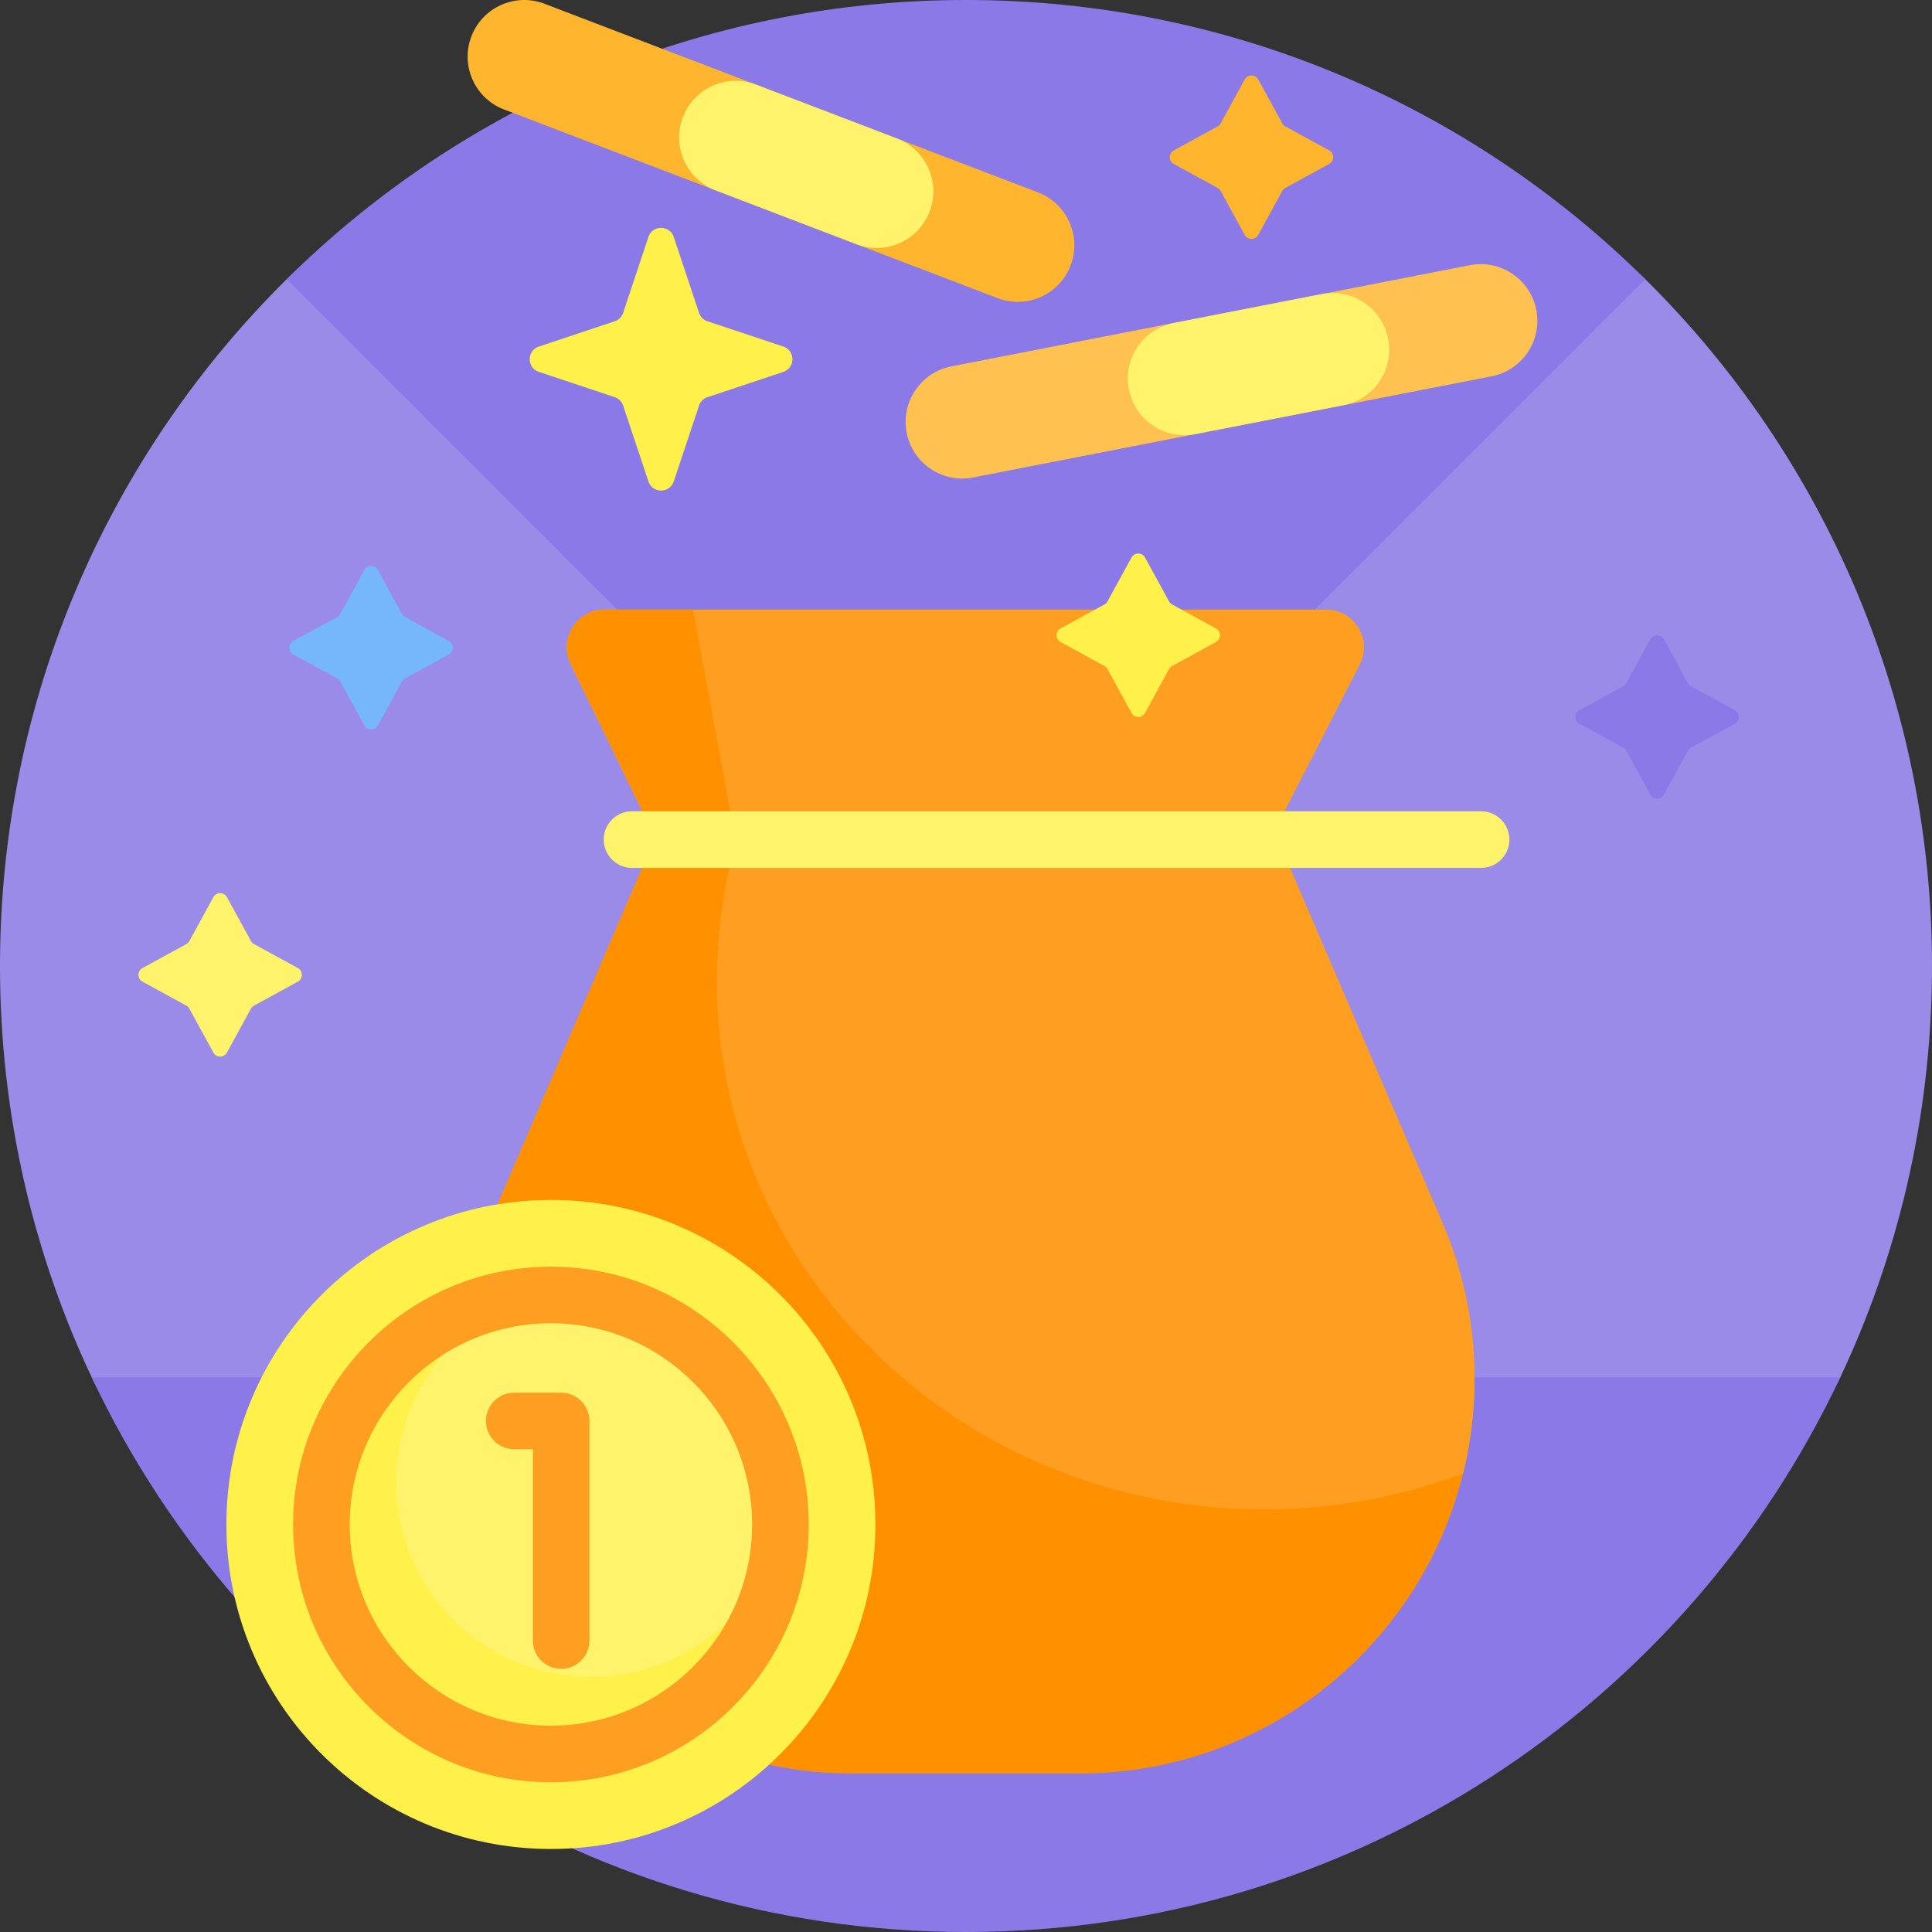
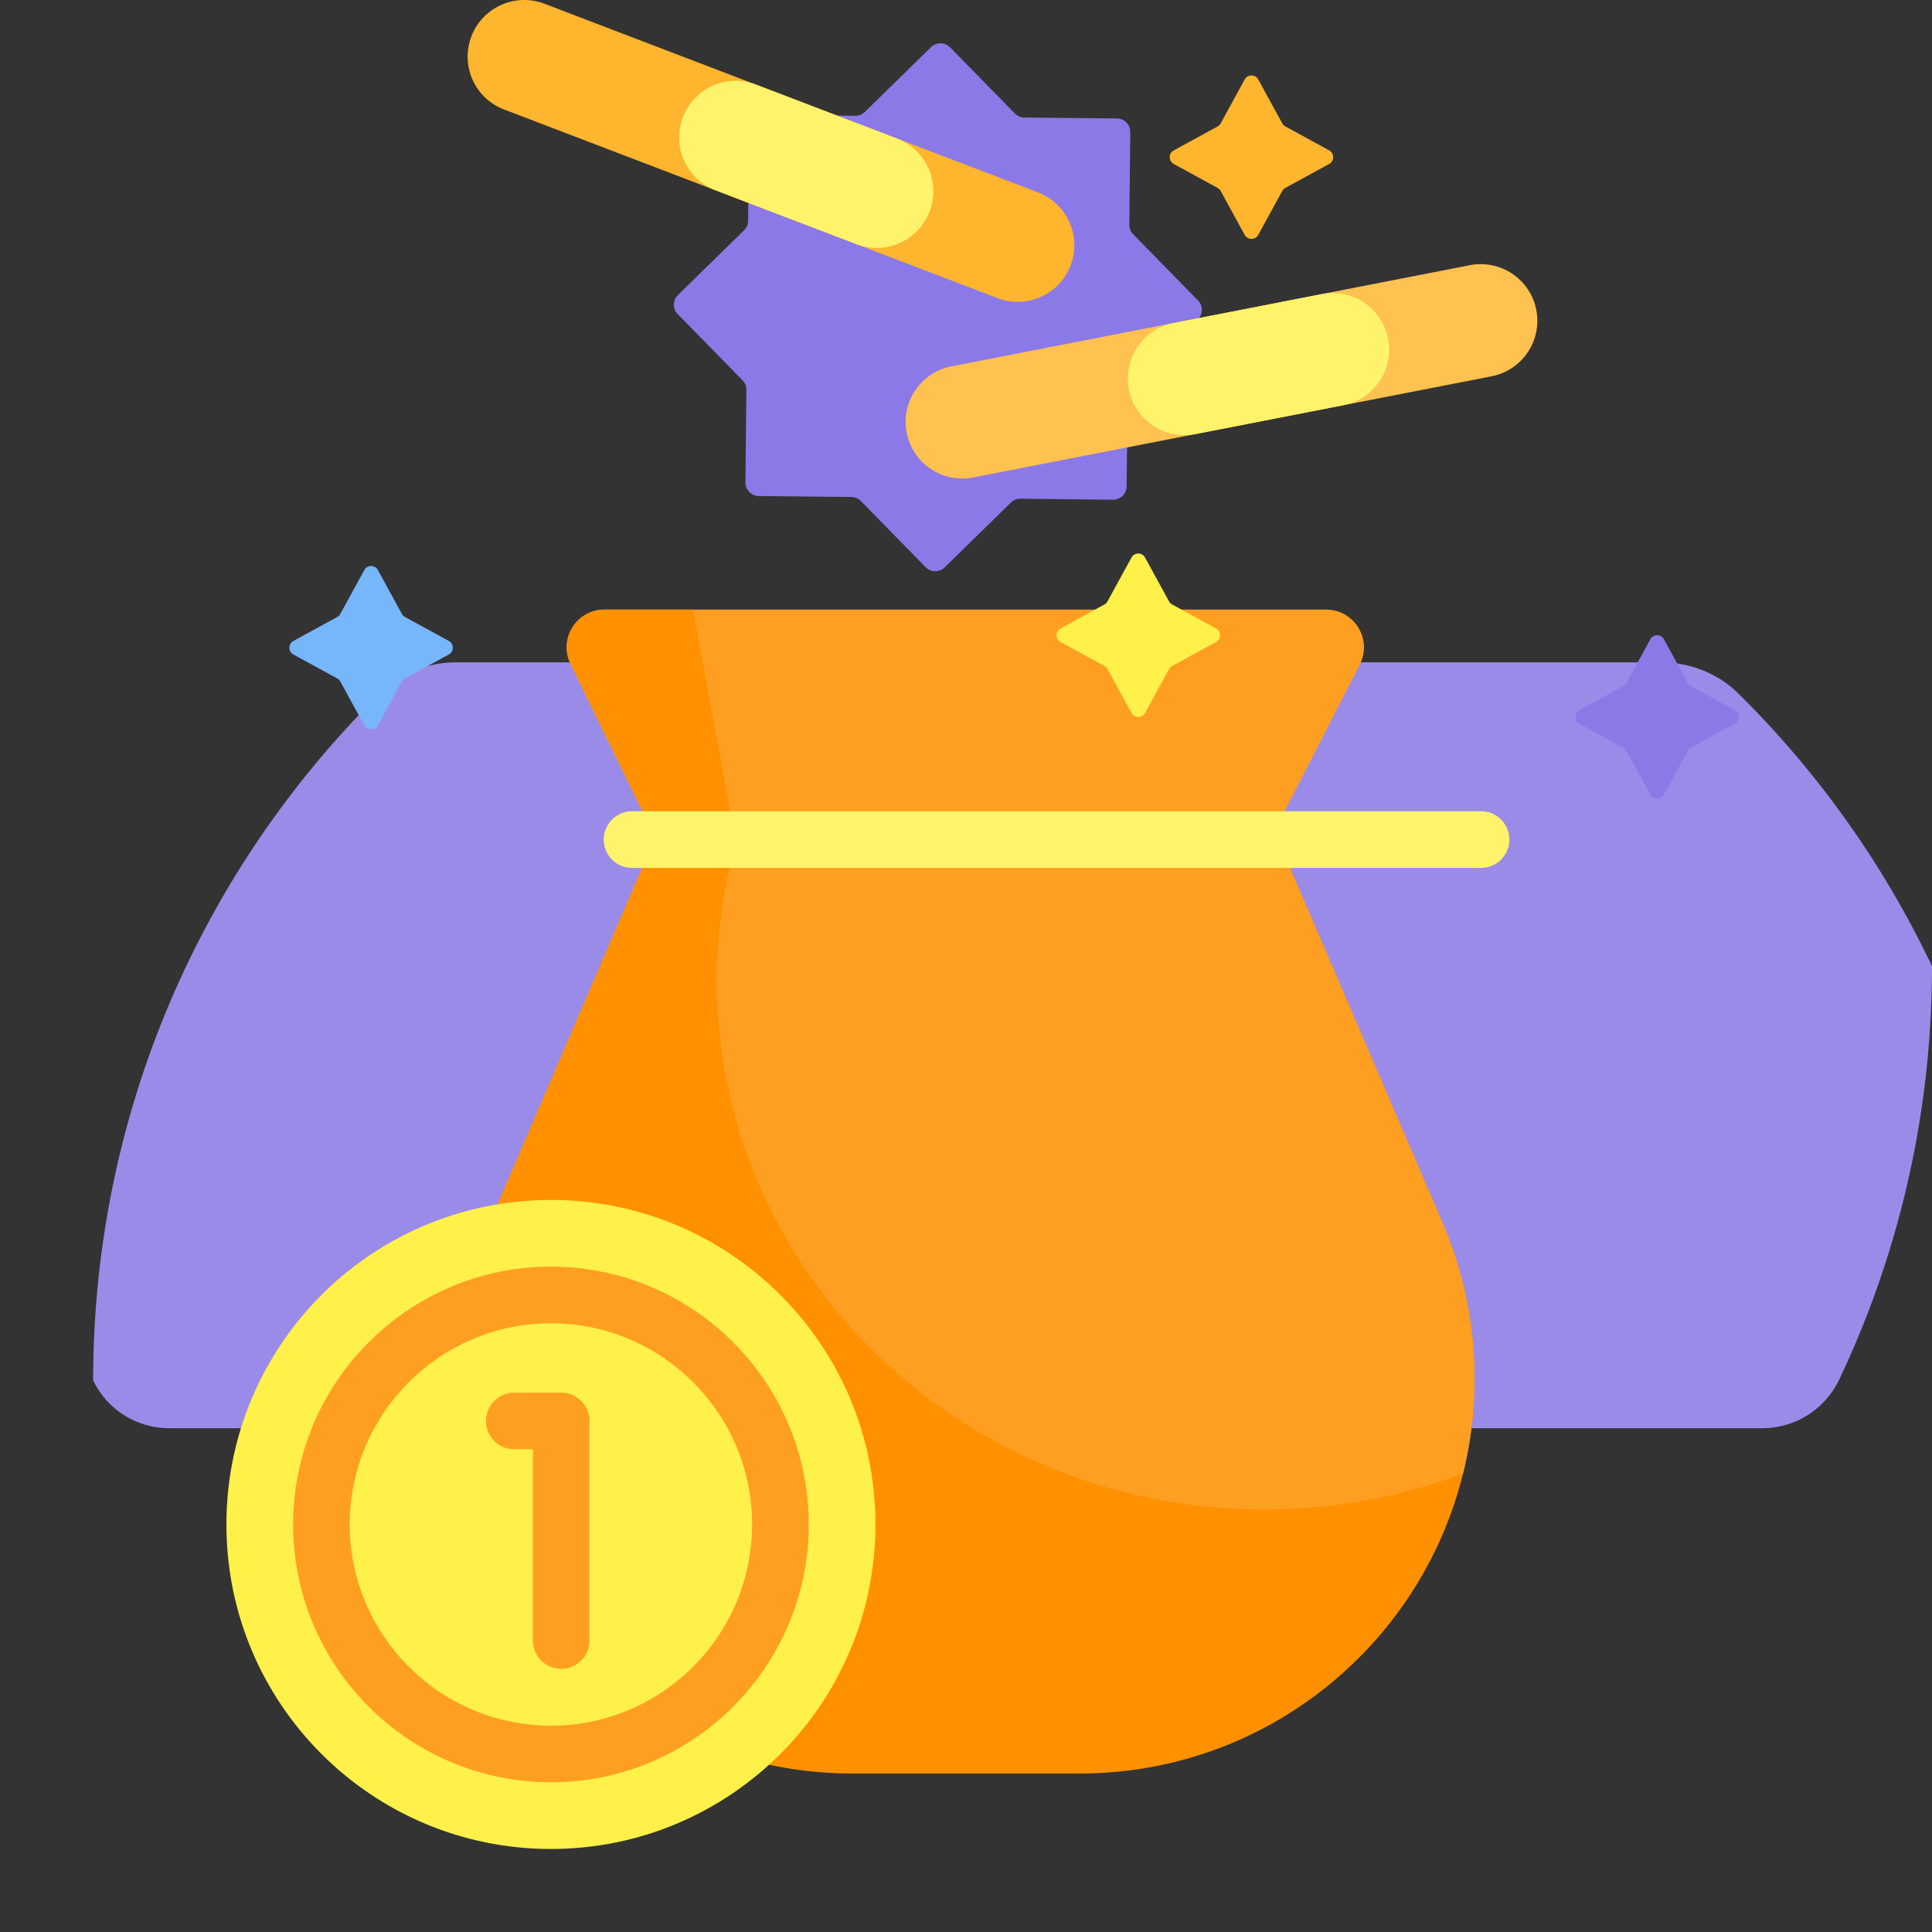
<svg xmlns="http://www.w3.org/2000/svg" width="288" height="288">
  <rect width="100%" height="100%" fill="#333333" stroke="none" />
  <svg width="288" height="288" viewBox="0 0 512 512">
-     <path fill="#9b8be8" d="M511.992 258.074c-.305 38.438-9.081 74.858-24.554 107.485-3.741 7.889-11.669 12.94-20.401 12.94H44.829c-8.596 0-16.453-4.923-20.145-12.685C8.857 332.536 0 295.302 0 256c0-71.257 29.113-135.714 76.094-182.126 5.319-5.255 12.523-8.162 20-8.162h319.349c7.625 0 15.043 2.842 20.485 8.184l.089.088c47.598 47.027 76.542 112.6 75.975 184.09z" class="colord12898 svgShape" />
-     <path fill="#8c79e8" d="M487.702 365C446.762 451.874 358.403 512 256 512S65.238 451.874 24.298 365z" class="colorbc157d svgShape" />
-     <path fill="#8c79e8" d="M256 0c70.184 0 133.771 28.243 180.017 73.983L256 254 75.984 73.983C122.229 28.243 185.816 0 256 0z" class="colorff2ea6 svgShape" />
+     <path fill="#9b8be8" d="M511.992 258.074c-.305 38.438-9.081 74.858-24.554 107.485-3.741 7.889-11.669 12.94-20.401 12.94H44.829c-8.596 0-16.453-4.923-20.145-12.685c0-71.257 29.113-135.714 76.094-182.126 5.319-5.255 12.523-8.162 20-8.162h319.349c7.625 0 15.043 2.842 20.485 8.184l.089.088c47.598 47.027 76.542 112.6 75.975 184.09z" class="colord12898 svgShape" />
    <path fill="#8c79e8" d="M294.958 132.424l-24.536-.253a3.571 3.571 0 00-2.537 1.02l-17.529 17.171a3.573 3.573 0 01-5.053-.052l-17.171-17.529a3.574 3.574 0 00-2.516-1.073l-24.536-.253a3.573 3.573 0 01-3.536-3.61l.253-24.536a3.571 3.571 0 00-1.02-2.537l-17.171-17.529a3.573 3.573 0 01.052-5.053l17.529-17.171a3.574 3.574 0 001.073-2.516l.253-24.536a3.573 3.573 0 013.61-3.536l24.536.253c.948.01 1.86-.357 2.537-1.02l17.529-17.171a3.573 3.573 0 015.053.052l17.171 17.529a3.574 3.574 0 002.516 1.073l24.535.252a3.573 3.573 0 013.536 3.61l-.253 24.536c-.01.948.357 1.86 1.02 2.537l17.171 17.529a3.573 3.573 0 01-.052 5.053l-17.529 17.171a3.574 3.574 0 00-1.073 2.516l-.253 24.536a3.572 3.572 0 01-3.609 3.537zm145.996 36.99l6.353 11.616c.188.344.471.627.816.816l11.616 6.353c1.423.778 1.423 2.823 0 3.601l-11.616 6.353a2.053 2.053 0 00-.816.816l-6.353 11.616c-.778 1.423-2.823 1.423-3.601 0L431 198.97a2.053 2.053 0 00-.816-.816l-11.616-6.353c-1.423-.778-1.423-2.823 0-3.601l11.616-6.353c.344-.188.627-.471.816-.816l6.353-11.616c.778-1.424 2.823-1.424 3.601-.001z" class="colorff72c3 svgShape" />
-     <path fill="#fff04a" d="M171.841 127.581l-6.698-20.093a3.538 3.538 0 00-2.237-2.237l-20.093-6.698c-3.225-1.075-3.225-5.637 0-6.712l20.093-6.698a3.538 3.538 0 002.237-2.237l6.698-20.093c1.075-3.225 5.637-3.225 6.712 0l6.698 20.093a3.538 3.538 0 002.237 2.237l20.093 6.698c3.225 1.075 3.225 5.637 0 6.712l-20.093 6.698a3.538 3.538 0 00-2.237 2.237l-6.698 20.093c-1.075 3.225-5.637 3.225-6.712 0z" class="colorfff5f5 svgShape" />
    <path fill="#76b6fa" d="M100.147 151.067l6.353 11.616c.188.344.471.627.816.816l11.616 6.353c1.423.778 1.423 2.823 0 3.601l-11.616 6.353a2.053 2.053 0 00-.816.816l-6.353 11.616c-.778 1.423-2.823 1.423-3.601 0l-6.353-11.616a2.053 2.053 0 00-.816-.816l-11.616-6.353c-1.423-.778-1.423-2.823 0-3.601l11.616-6.353c.344-.188.627-.471.816-.816l6.353-11.616c.778-1.423 2.823-1.423 3.601 0z" class="color76b6fa svgShape" />
-     <path fill="#fff36c" d="M60.147 237.76l6.353 11.616c.188.344.471.627.816.816l11.616 6.353c1.423.778 1.423 2.823 0 3.601L67.316 266.5a2.053 2.053 0 00-.816.816l-6.353 11.616c-.778 1.423-2.823 1.423-3.601 0l-6.353-11.616a2.053 2.053 0 00-.816-.816l-11.616-6.353c-1.423-.778-1.423-2.823 0-3.601l11.616-6.353c.344-.188.627-.471.816-.816l6.353-11.616c.778-1.424 2.823-1.424 3.601-.001z" class="colorfff36c svgShape" />
    <path fill="#ffc14f" d="M395.284 99.725l-137.409 26.811c-8.131 1.587-16.008-3.719-17.595-11.85-1.587-8.131 3.719-16.008 11.85-17.595L389.539 70.28c8.131-1.587 16.008 3.719 17.595 11.85 1.586 8.131-3.719 16.009-11.85 17.595z" class="colorffc14f svgShape" />
    <path fill="#ffb52d" d="M333.454 21.067l6.353 11.616c.188.344.471.627.816.816l11.616 6.353c1.423.778 1.423 2.823 0 3.601l-11.616 6.353a2.053 2.053 0 00-.816.816l-6.353 11.616c-.778 1.423-2.823 1.423-3.601 0L323.5 50.623a2.053 2.053 0 00-.816-.816l-11.616-6.353c-1.423-.778-1.423-2.823 0-3.601l11.616-6.353c.344-.188.627-.471.816-.816l6.353-11.616c.778-1.424 2.823-1.424 3.601-.001zM264.35 79.001L133.577 29.015c-7.738-2.958-11.614-11.629-8.656-19.367C127.879 1.91 136.55-1.966 144.288.992L275.06 50.978c7.738 2.958 11.614 11.629 8.656 19.367-2.957 7.739-11.628 11.614-19.366 8.656z" class="colorffb52d svgShape" />
    <path fill="#fff36c" d="M356.025 107.386l-39.26 7.66c-8.131 1.587-16.008-3.719-17.595-11.85-1.587-8.131 3.719-16.008 11.85-17.595l39.26-7.66c8.131-1.587 16.008 3.719 17.595 11.85 1.586 8.131-3.719 16.008-11.85 17.595zM246.353 56.064c2.958-7.738-.917-16.409-8.656-19.367l-37.364-14.282c-7.738-2.958-16.409.917-19.367 8.656-2.958 7.738.917 16.409 8.656 19.367l37.364 14.282c7.738 2.957 16.409-.918 19.367-8.656z" class="colorfff36c svgShape" />
    <path fill="#ff9100" d="M382.259 324.032a104.644 104.644 0 018.503 41.32C390.762 423.148 343.91 470 286.114 470h-60.228c-57.795 0-104.648-46.852-104.648-104.648 0-14.208 2.893-28.266 8.503-41.32l44.521-103.594h163.477z" class="colorff9100 svgShape" />
    <path fill="#ff9f22" d="M390.762 365.352c0 8.653-1.051 17.06-3.031 25.102C371.388 396.617 353.604 400 335 400c-80.081 0-145-62.68-145-140 0-12.72 1.758-25.044 5.05-36.758h-20.789l-23.062-47.307c-3.238-6.643 1.599-14.382 8.989-14.382H351.45c7.477 0 12.31 7.907 8.899 14.561l-22.716 44.324h.105l44.521 103.594a104.644 104.644 0 018.503 41.32z" class="colorff9f22 svgShape" />
    <path fill="#ff9100" d="M183.667 161.553l11.386 61.689h-20.791L151.2 175.935c-3.238-6.643 1.599-14.382 8.989-14.382z" class="colorff9100 svgShape" />
    <path fill="#fff36c" d="M392.5 230h-225a7.5 7.5 0 010-15h225a7.5 7.5 0 010 15z" class="colorfff36c svgShape" />
    <path fill="#fff04a" d="M232 404c0 47.496-38.503 86-86 86s-86-38.504-86-86c0-47.497 38.503-86 86-86s86 38.503 86 86z" class="colorfff04a svgShape" />
-     <path fill="#fff36c" d="M208.365 392.695c0 28.543-23.139 51.682-51.682 51.682s-51.682-23.139-51.682-51.682 23.139-51.682 51.682-51.682 51.682 23.139 51.682 51.682z" class="colorfff36c svgShape" />
    <path fill="#ff9f22" d="M156.213 376.57v58.193c0 4.143-3.357 7.5-7.5 7.5s-7.5-3.357-7.5-7.5V384.07h-4.938c-4.143 0-7.5-3.357-7.5-7.5s3.357-7.5 7.5-7.5h12.438c4.143 0 7.5 3.357 7.5 7.5zM214.32 404c0 37.672-30.648 68.32-68.32 68.32S77.681 441.672 77.681 404s30.647-68.32 68.319-68.32 68.32 30.648 68.32 68.32zm-15 0c0-29.401-23.919-53.32-53.32-53.32-29.4 0-53.319 23.919-53.319 53.32S116.6 457.32 146 457.32c29.401 0 53.32-23.919 53.32-53.32z" class="colorff9f22 svgShape" />
    <path fill="#fff04a" d="M303.454 147.76l6.353 11.616c.188.344.471.627.816.816l11.616 6.353c1.423.778 1.423 2.823 0 3.601l-11.616 6.353a2.053 2.053 0 00-.816.816l-6.353 11.616c-.778 1.423-2.823 1.423-3.601 0l-6.353-11.616a2.053 2.053 0 00-.816-.816l-11.616-6.353c-1.423-.778-1.423-2.823 0-3.601l11.616-6.353c.344-.188.627-.471.816-.816l6.353-11.616c.778-1.423 2.823-1.423 3.601 0z" class="colorfff04a svgShape" />
  </svg>
</svg>